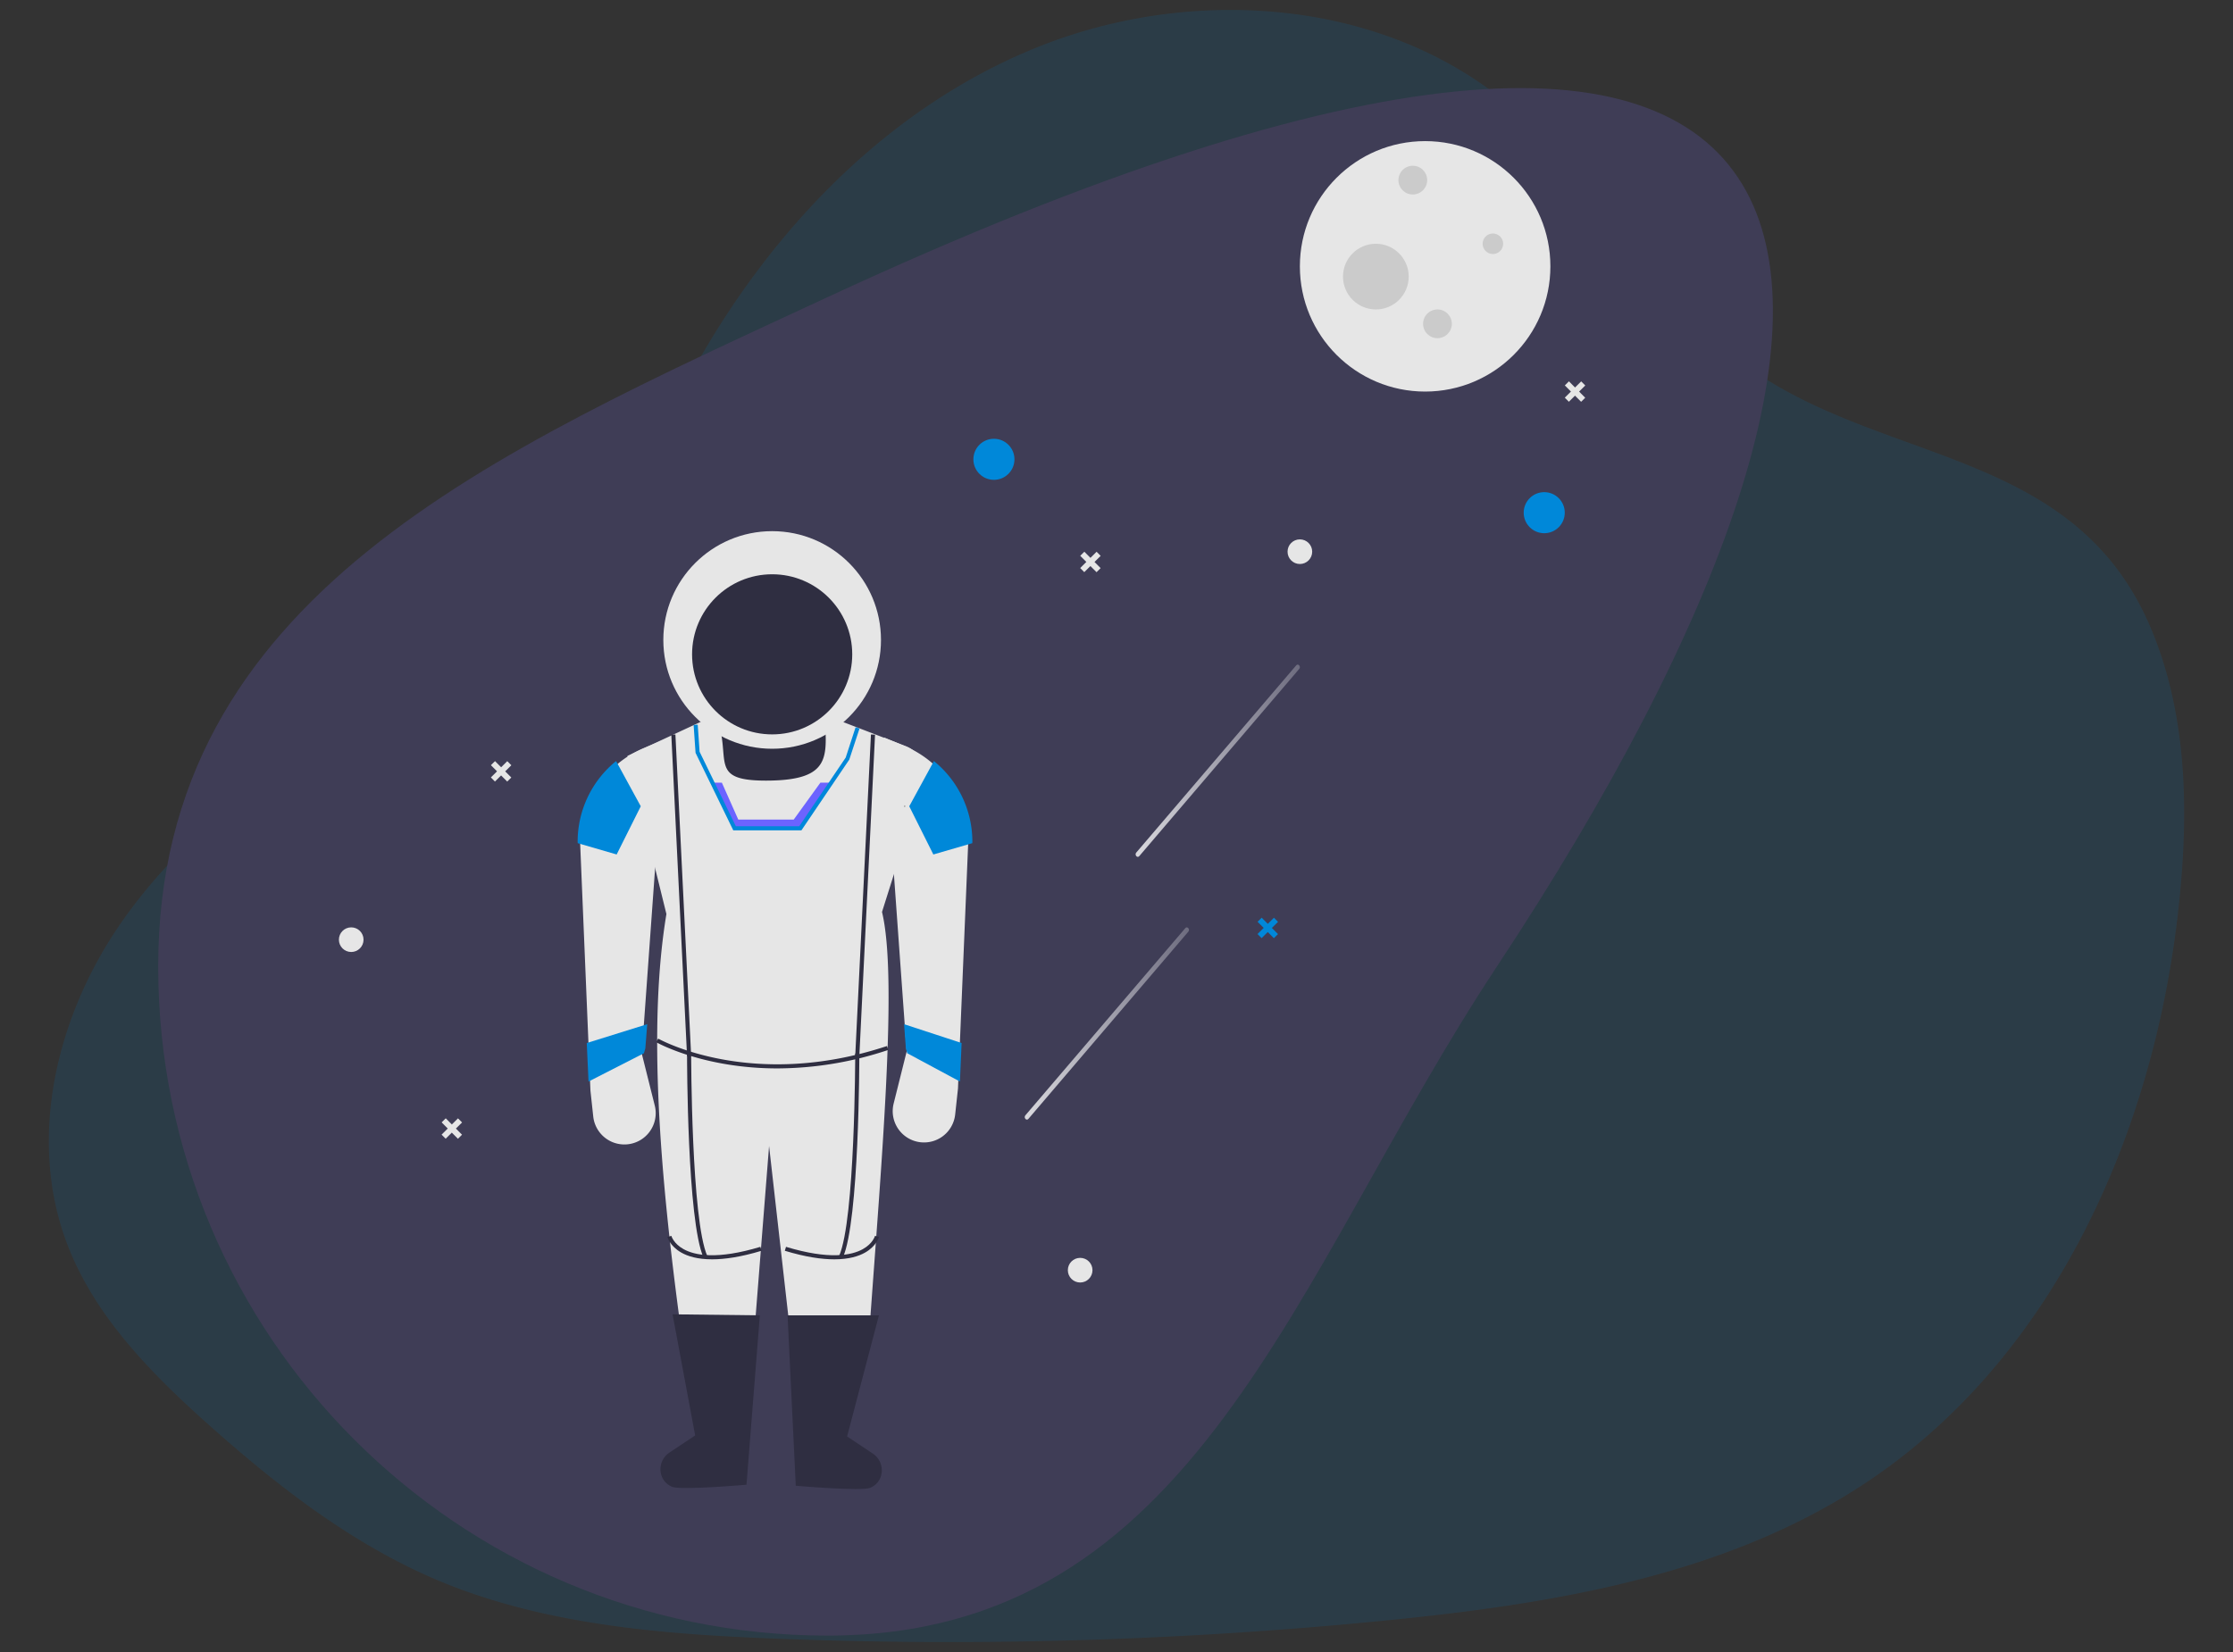
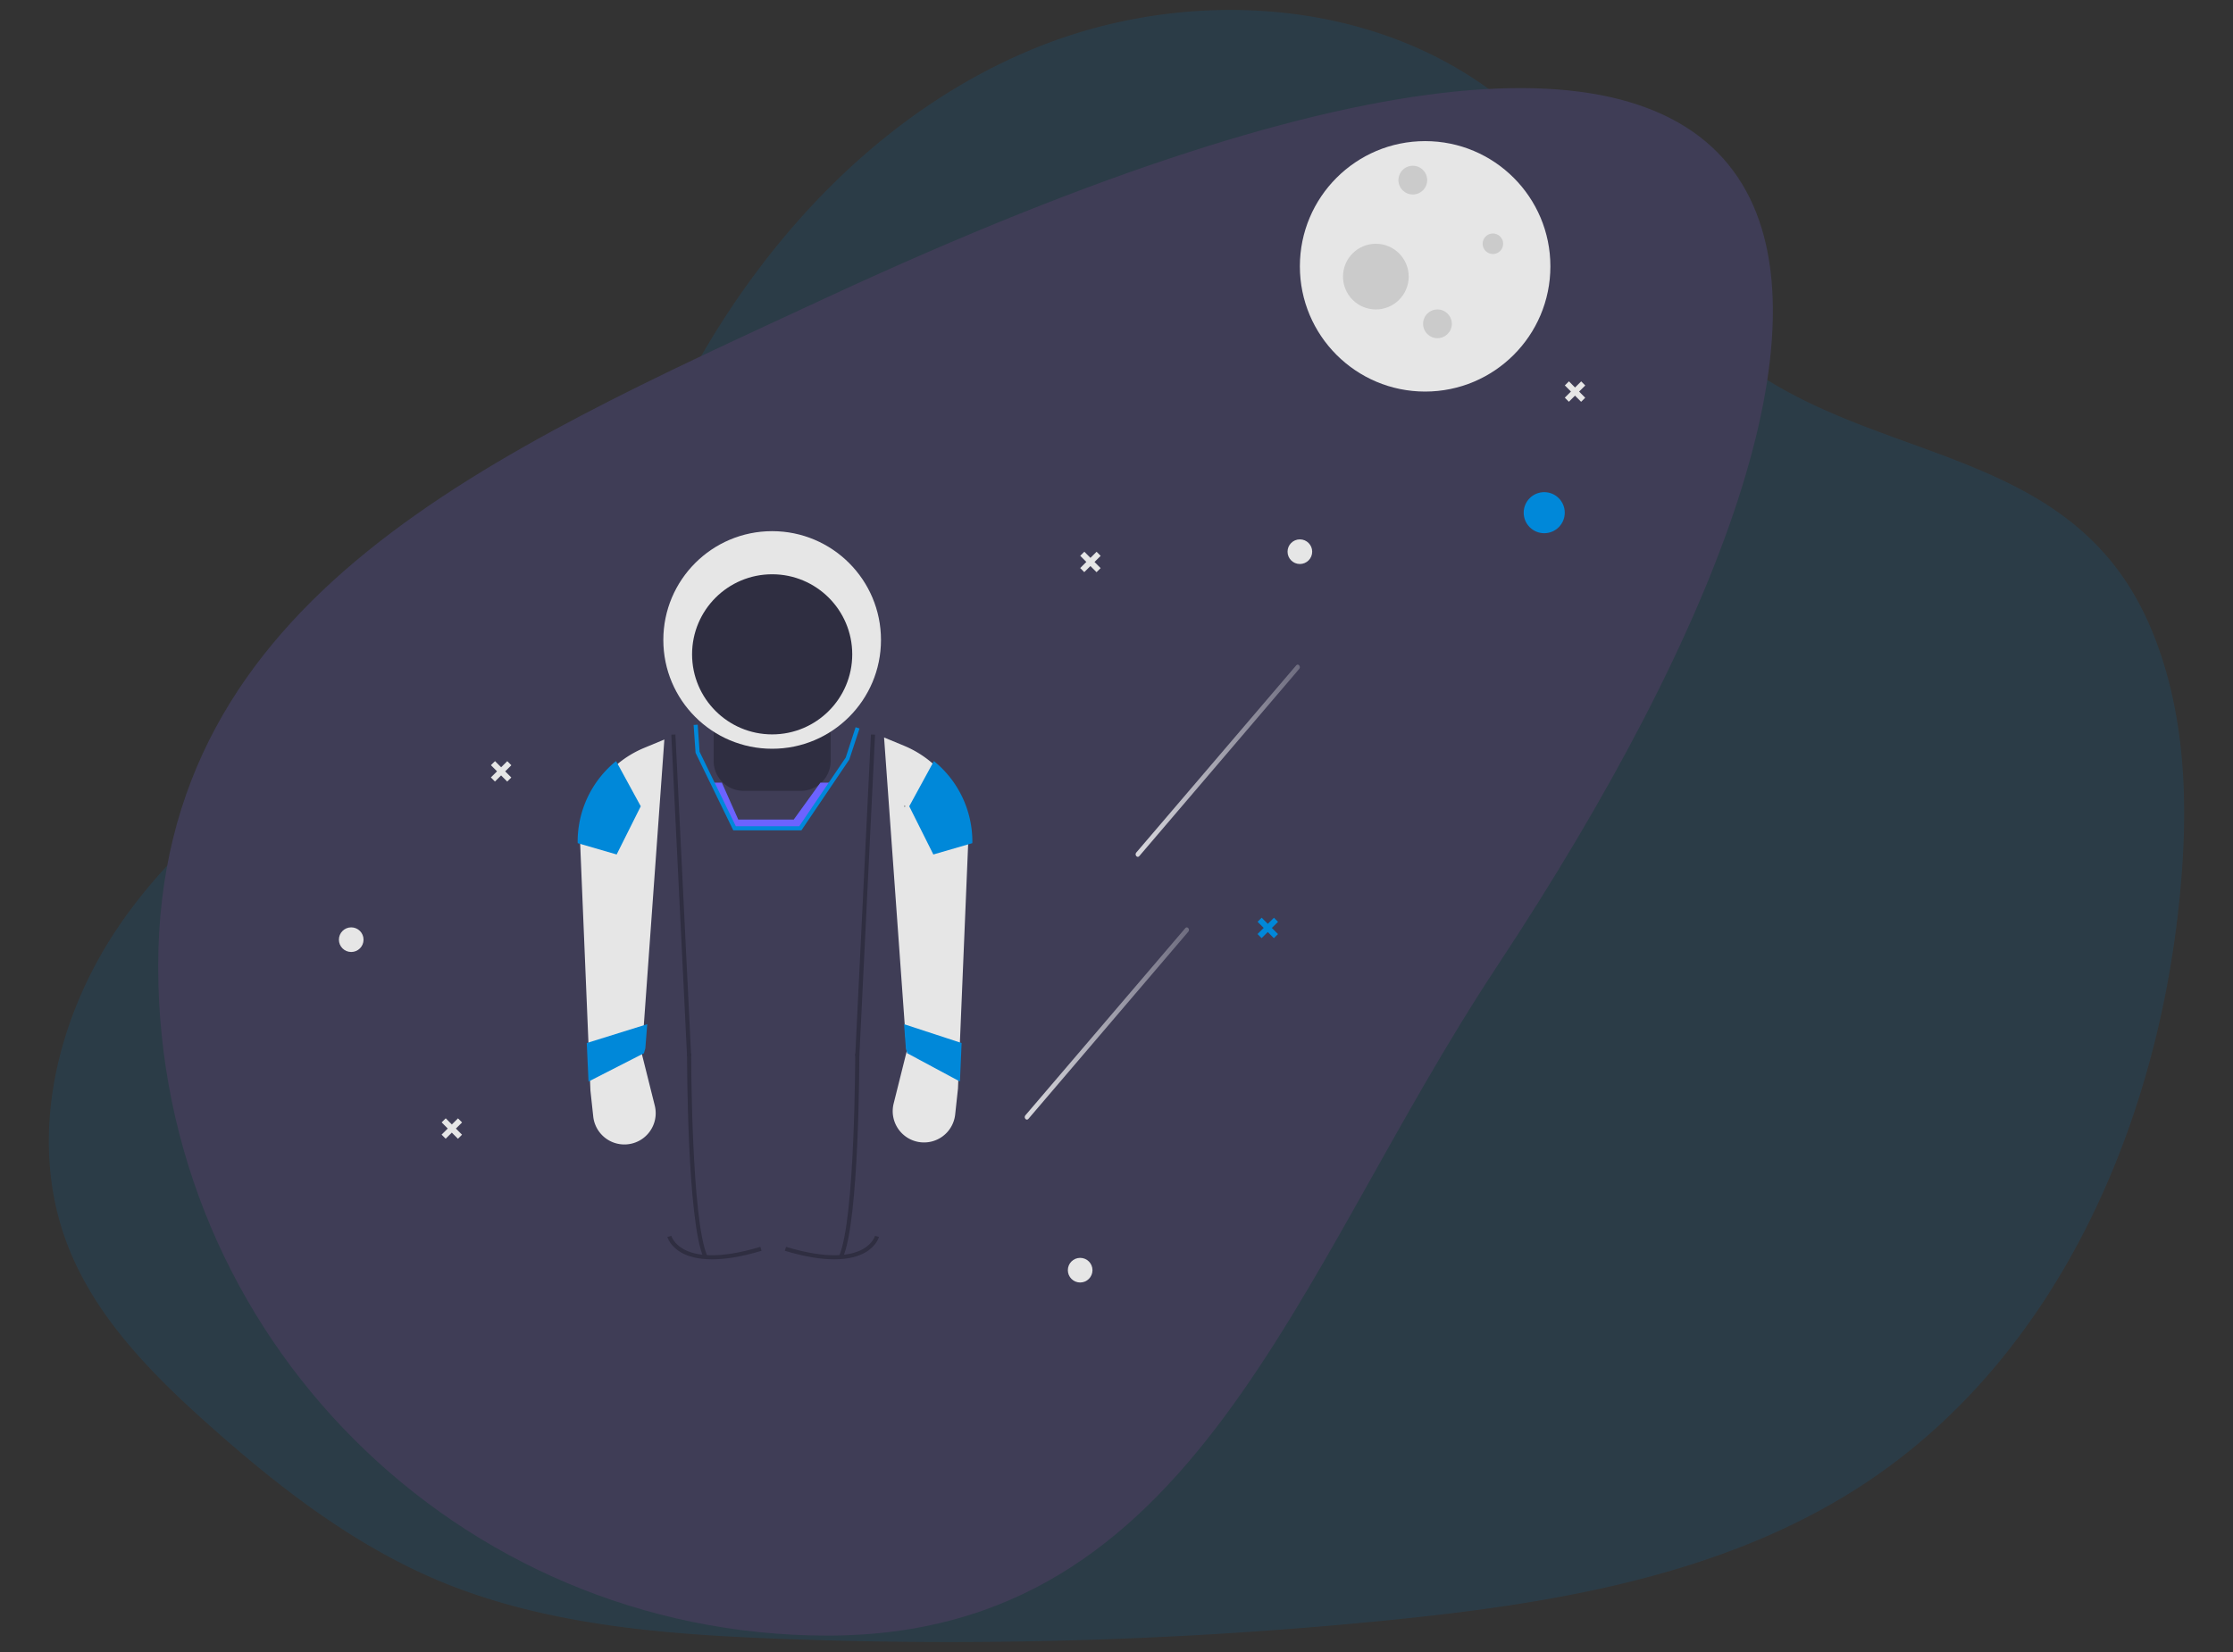
<svg xmlns="http://www.w3.org/2000/svg" xmlns:xlink="http://www.w3.org/1999/xlink" xml:space="preserve" width="500" height="370" class="illustrations_image" data-imageid="marketing-campaign-90">
  <rect width="100%" height="100%" fill="#333333" stroke="none" />
  <defs>
    <linearGradient id="a" x1="-511.8" x2="481.77" y1="2271.56" y2="1528.46" gradientTransform="matrix(1 0 0 -1 384.29 2282.42)" gradientUnits="userSpaceOnUse">
      <stop offset="0" stop-color="#231f20" />
      <stop offset=".08" stop-color="#231f20" stop-opacity=".69" />
      <stop offset=".21" stop-color="#231f20" stop-opacity=".32" />
      <stop offset="1" stop-color="#231f20" stop-opacity="0" />
    </linearGradient>
    <linearGradient xlink:href="#a" id="c" x1="-102.13" x2="8.91" y1="2222.25" y2="1252.52" gradientTransform="translate(-360.482 41.04) scale(1.099)" />
    <linearGradient id="b" x1="689.871" x2="776.681" y1="396.558" y2="396.558" gradientUnits="userSpaceOnUse">
      <stop offset="0" stop-color="#fff" />
      <stop offset="1" stop-color="#fff" stop-opacity=".3" />
    </linearGradient>
    <linearGradient xlink:href="#b" id="e" x1="631.274" x2="718.084" y1="535.454" y2="535.454" gradientTransform="translate(-38.028 2.357) scale(.424)" />
    <linearGradient xlink:href="#b" id="d" x1="689.871" x2="776.681" y1="396.558" y2="396.558" gradientTransform="translate(-38.028 2.357) scale(.424)" gradientUnits="userSpaceOnUse" />
  </defs>
  <path d="M380.125 72.162c-15.24-16.97-27.04-37.247-45.249-51.095C306.264-.738 265.084-2.87 231.634 10.837c-33.45 13.698-59.51 41.318-76.697 72.578-9.039 16.454-16.131 34.394-29.37 47.843-11.195 11.36-25.907 18.608-39.85 26.5-22.487 12.685-44.15 28.02-58.697 49.06s-21.058 48.673-11.755 72.384c6.268 16.002 18.913 28.73 31.856 40.251C62.35 333 78.723 345.696 97.625 353.772c23.653 10.046 49.922 12.2 75.664 13.223a992 992 0 0 0 136.835-4.038c37.222-3.672 75.576-9.95 106.728-30.248 43.632-28.428 66.13-80.514 71.188-131.587 2.056-20.427 1.54-41.651-6.51-60.614-19.254-45.334-71.221-34.727-101.405-68.356z" class="targetColor" style="stroke-width:0;isolation:isolate;opacity:.5;fill:#0074ba;fill-opacity:.302" />
  <path d="M-157.887 318.694 53.076 348.71c3.54.506 6.85-1.847 7.553-5.354l30.048-151.801c1.275-6.388-2.88-12.6-9.268-13.875a12 12 0 0 0-1.276-.187l-208.873-18.317c-6.399-.56-12.061 4.09-12.765 10.478l-16.37 149.041z" style="stroke-width:0;fill:url(#c)" />
  <path fill="#3f3d56" d="M335.2 216.437c-45.642 69.062-67.108 149.888-149.889 149.888-82.78 0-149.888-67.107-149.888-149.888 0-82.78 74.8-115.04 149.888-149.888 243.89-113.19 252.012-4.642 149.888 149.888" style="stroke-width:.424" />
  <circle cx="319.107" cy="59.652" r="28.047" fill="#e6e6e6" style="stroke-width:.424" />
  <circle cx="316.348" cy="40.342" r="3.218" fill="#cbcbcb" style="stroke-width:.424" />
  <circle cx="321.866" cy="72.526" r="3.218" fill="#cbcbcb" style="stroke-width:.424" />
  <circle cx="334.28" cy="54.595" r="2.299" fill="#cbcbcb" style="stroke-width:.424" />
  <circle cx="308.072" cy="61.951" r="7.356" fill="#cbcbcb" style="stroke-width:.424" />
-   <circle cx="222.553" cy="102.872" r="4.598" fill="#6c63ff" style="stroke-width:.424;fill:#0088d9;fill-opacity:1" />
  <circle cx="345.774" cy="114.826" r="4.598" fill="#6c63ff" style="stroke-width:.424;fill:#0088d9;fill-opacity:1" />
  <circle cx="291.06" cy="123.562" r="2.759" fill="#e6e6e6" style="stroke-width:.424" />
  <circle cx="78.643" cy="210.46" r="2.759" fill="#e6e6e6" style="stroke-width:.424" />
  <circle cx="241.864" cy="284.484" r="2.759" fill="#e6e6e6" style="stroke-width:.424" />
  <path fill="#6c63ff" d="m580.558 446.852 2.152 2.167 3.25-3.228 3.228 3.25 2.166-2.152-3.228-3.25 3.25-3.227-2.152-2.167-3.249 3.228-3.228-3.25-2.166 2.152 3.227 3.25z" style="fill:#0088d9;fill-opacity:1" transform="translate(35.423 19.73) scale(.424)" />
  <path fill="#e6e6e6" d="m98.88 254.124.911.918 1.377-1.368 1.368 1.377.918-.911-1.368-1.377 1.377-1.368-.912-.918-1.377 1.368-1.367-1.377-.918.911 1.368 1.378zm11.034-80.001.912.917 1.377-1.367 1.367 1.377.919-.912-1.368-1.377 1.377-1.367-.912-.918-1.377 1.367-1.367-1.376-.918.91 1.367 1.378zm240.464-85.059.912.918 1.377-1.368 1.367 1.377.918-.912-1.367-1.377 1.377-1.367-.912-.918-1.377 1.367-1.367-1.376-.919.911 1.368 1.377zM241.87 127.225l.912.918 1.377-1.367 1.368 1.377.918-.912-1.368-1.377 1.377-1.367-.912-.919-1.377 1.368-1.367-1.377-.918.912 1.367 1.376z" />
  <path fill="url(#b)" d="m255.093 191.752 13.97-16.354 13.97-16.355 7.886-9.232c.436-.511-.237-1.308-.673-.797l-13.97 16.354-13.97 16.355-7.887 9.233c-.436.51.237 1.307.674.796" opacity=".8" style="fill:url(#d);stroke-width:.424" />
  <path fill="url(#e)" d="m230.265 250.604 13.97-16.354 13.97-16.355 7.886-9.233c.436-.51-.237-1.307-.673-.796l-13.97 16.354-13.97 16.355-7.887 9.232c-.436.511.237 1.308.674.797" opacity=".8" style="fill:url(#e);stroke-width:.424" />
  <path fill="#2f2e41" d="M159.794 160.114H186v10.313a6.7 6.7 0 0 1-6.7 6.699h-12.808a6.7 6.7 0 0 1-6.7-6.7z" style="stroke-width:.424" />
-   <path fill="#e6e6e6" d="M194.737 297.128c-5.968 6.047-11.945 6.087-17.931.195l-4.598-40.655-3.219 40.74c-5.982 4.842-11.557 5.494-16.552.18-4.765-35.2-7.355-67.901-3.218-92.875l-8.736-35.403 19.77-9.196c3.982 9.848-2.298 14.886 11.902 14.717 14.074-.167 13.023-5.461 12.467-14.717l18.187 6.995a6.52 6.52 0 0 1 3.875 8.046l-9.189 29.098c3.538 14.689-.094 55.549-2.758 92.875" style="stroke-width:.424" />
-   <path fill="#2f2e41" d="M167.15 332.531s-14.678 1.286-16.644.476q-.186-.076-.362-.166c-2.922-1.492-3.011-5.67-.28-7.489l5.792-3.855-5.058-27.127 19.54.23zm11.035.23s14.677 1.286 16.643.476q.187-.077.363-.167c2.922-1.491 3.01-5.67.28-7.488l-5.792-3.856 7.127-27.127h-20.46z" style="stroke-width:.424" />
  <path fill="#e6e6e6" d="m143.701 235.978 2.91 11.637a7.01 7.01 0 0 1-3.051 7.625 7.013 7.013 0 0 1-10.724-5.17l-.63-5.816-2.298-55.276a23.25 23.25 0 0 1 14.346-21.479l4.505-1.868zm73.105-47.458-.014.326-1.857 44.617-.359 8.62-.069 1.71-.63 5.817a7.013 7.013 0 1 1-13.775-2.455l2.91-11.637-.064-.865-.386-5.407-4.607-64.074 4.506 1.866a23.29 23.29 0 0 1 14.345 21.481" style="stroke-width:.424" />
-   <path fill="#2f2e41" d="M174.072 239.293c-16.701 0-27.004-5.793-27.15-5.877l.46-.796c.205.118 20.868 11.709 51.224 1.662l.29.873a78.8 78.8 0 0 1-24.824 4.138" style="stroke-width:.424" />
  <path fill="#2f2e41" d="M157.534 281.683c-3.675-8.27-3.694-44.216-3.693-45.742l.92.001c0 .372.017 37.274 3.614 45.367z" style="stroke-width:.424" />
  <path fill="#2f2e41" d="M159.446 282.053c-3.274 0-5.45-.697-6.868-1.497-2.582-1.456-3.115-3.44-3.136-3.523l.89-.228-.445.114.445-.117c.019.07.484 1.722 2.739 2.976 2.482 1.381 7.48 2.411 17.185-.523l.266.88c-4.645 1.404-8.265 1.918-11.076 1.918" style="stroke-width:.424" />
  <path fill="#2f2e41" d="M142.086 171.701h.92v72.1h-.92z" style="stroke-width:.424" transform="rotate(-2.804)" />
  <path fill="#2f2e41" d="m188.72 281.683-.84-.374c3.597-8.093 3.614-44.995 3.614-45.367h.92c0 1.525-.018 37.47-3.694 45.74" style="stroke-width:.424" />
  <path fill="#2f2e41" d="M186.808 282.053c-2.81 0-6.43-.513-11.075-1.918l.266-.88c9.704 2.934 14.7 1.904 17.185.523 2.255-1.254 2.72-2.906 2.738-2.976l.89.23c-.022.084-.554 2.068-3.136 3.524-1.418.8-3.595 1.497-6.868 1.497" style="stroke-width:.424" />
  <path fill="#2f2e41" d="M-226.884 202.815h72.1v.92h-72.1z" style="stroke-width:.424" transform="rotate(-87.202)" />
  <path fill="#6c63ff" d="M165.31 183.563h12.414l5.978-8.276h2.243l-6.842 10.115h-14.712l-4.92-10.115h2.161z" />
  <path d="M202.552 180.804v-.46l.12.24z" />
  <path fill="#6c63ff" d="m217.726 188.52-.014.326-8.722 2.533-5.398-10.796 5.522-10.124a23.22 23.22 0 0 1 8.612 18.06m-88.384.001.014.326 8.722 2.533 5.398-10.796-5.522-10.124a23.22 23.22 0 0 0-8.612 18.06" style="stroke-width:.424;fill:#0088d9;fill-opacity:1" />
  <circle cx="172.897" cy="143.332" r="24.368" fill="#e6e6e6" style="stroke-width:.424" />
  <circle cx="172.897" cy="146.551" r="17.931" fill="#2f2e41" style="stroke-width:.424" />
  <path fill="#6c63ff" d="m424.284 504.432-.881 20.346-27.832-14.953-.722-2.583-.949-12.761zm-197.96 0 .926 20.346 29.253-14.953.76-2.583.997-12.761z" style="fill:#0088d9;fill-opacity:1" transform="translate(35.423 19.73) scale(.424)" />
  <path fill="#2f2e41" d="m285.913 350.568 19.144 39.35h33.468l24.55-36.29 5.226-16.023 2.065.672-5.408 16.441-25.28 37.371h-35.98l-19.921-40.95-1.024-14.729 2.165-.15z" style="fill:#0088d9;fill-opacity:1" transform="translate(35.423 19.73) scale(.424)" />
</svg>